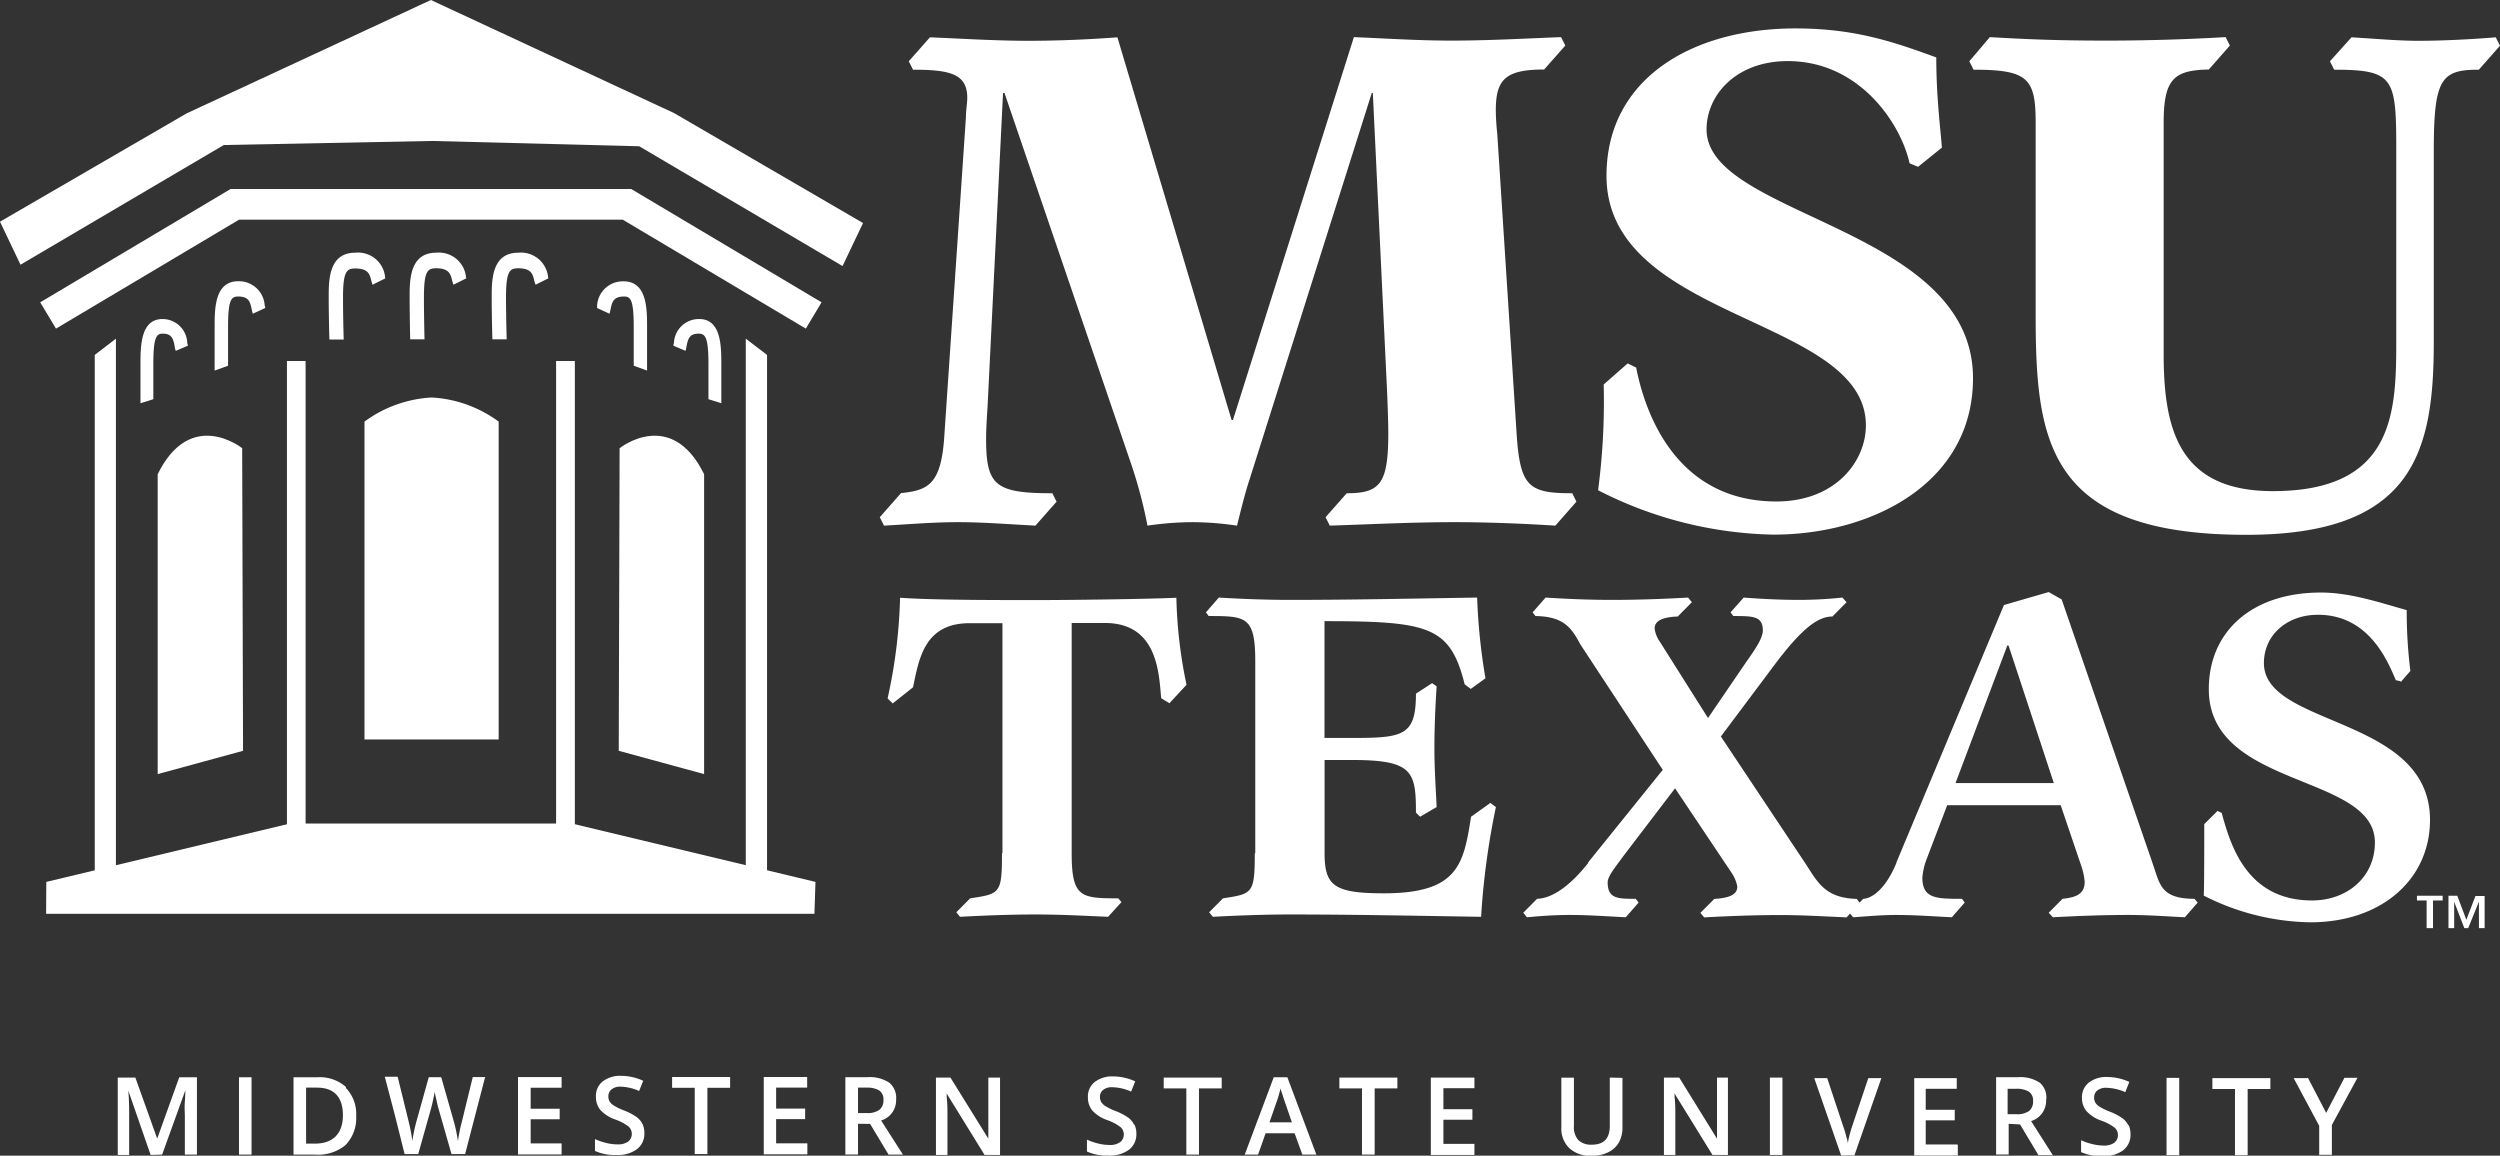
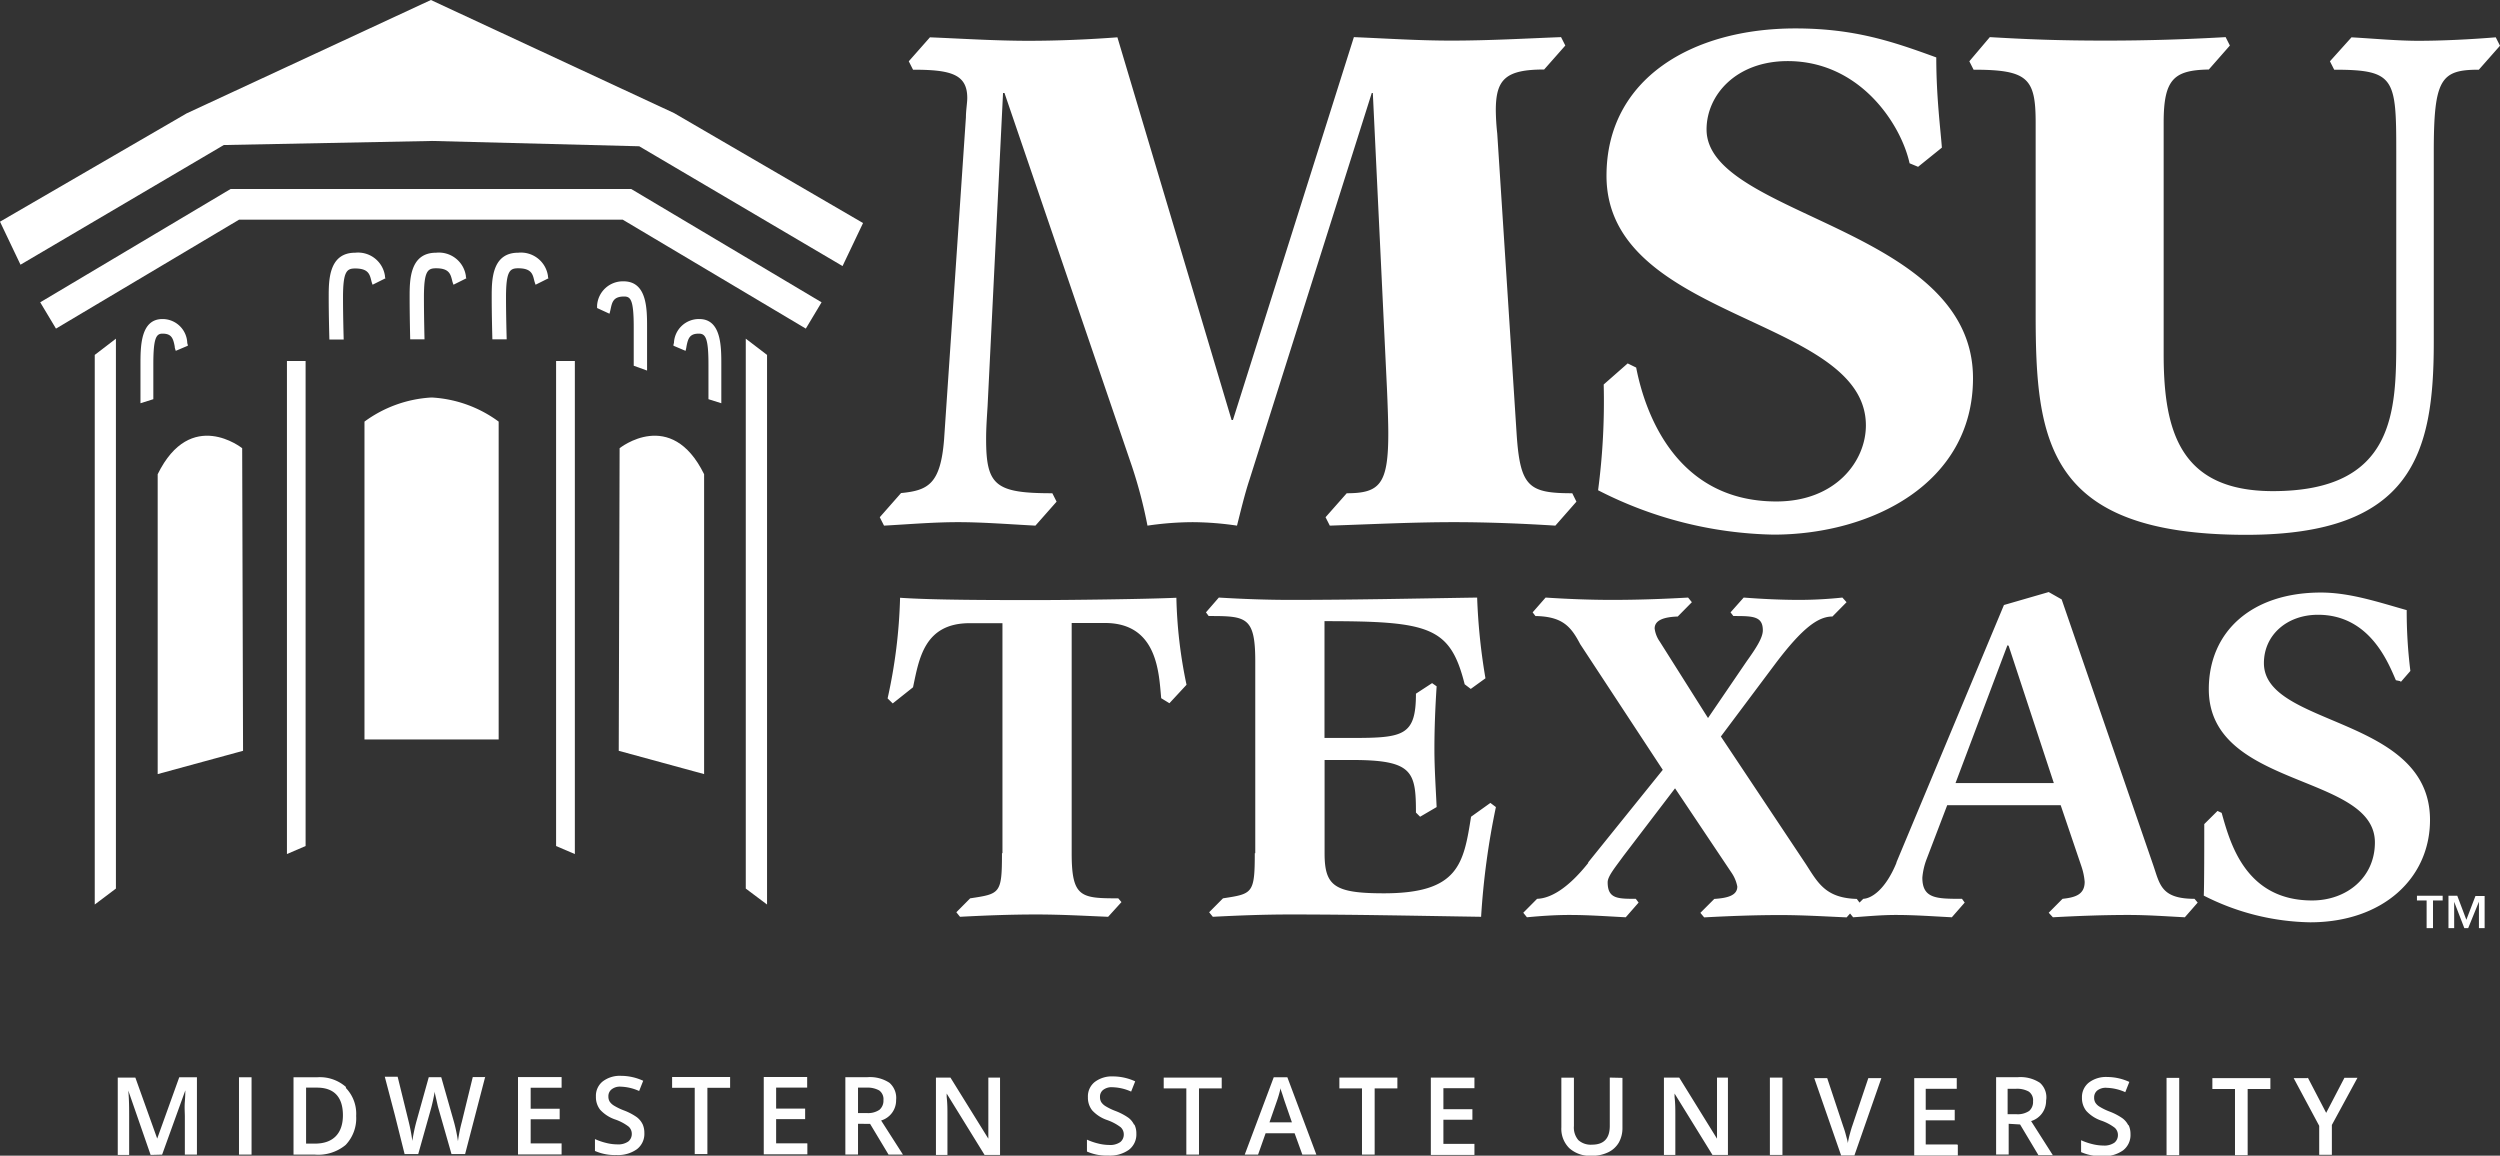
<svg xmlns="http://www.w3.org/2000/svg" viewBox="0 0 258.59 119.54">
  <rect x="0" y="0" width="258.59" height="119.54" fill="#333333" stroke="none" />
  <defs>
    <style>.cls-1{fill:#fff;}</style>
  </defs>
  <g id="Layer_2" data-name="Layer 2">
    <g id="Layer_1-2" data-name="Layer 1">
      <path class="cls-1" d="M97.65,45.48C97.28,50.07,96,50.73,93.2,51L91,53.5l.44.87c2.55-.14,5.1-.36,7.66-.36s5.32.22,8,.36l2.19-2.48-.44-.87c-5.9,0-6.85-.8-6.85-5.61,0-1.1.07-2.12.15-3.36l1.6-32.43h.15l13.19,38.63a48.47,48.47,0,0,1,1.6,6.12,32.69,32.69,0,0,1,4.67-.36,32.26,32.26,0,0,1,4.59.36c.37-1.46.8-3.28,1.31-4.81L141.89,9.62H142l1.46,30.54c.07,1.53.14,3.57.14,4.66,0,5.25-.87,6.2-4.3,6.2l-2.19,2.48.44.87c4.23-.14,8.6-.36,12.83-.36,3.43,0,7,.14,10.5.36l2.18-2.48-.43-.87c-4.52,0-5.4-.66-5.76-6.2l-2-31a24,24,0,0,1-.15-2.4c0-3.21,1-4.23,5-4.23l2.19-2.48-.44-.87c-3.65.14-7.44.36-11.37.36-3.36,0-6.71-.22-10.06-.36L127.53,43.44h-.14L115.58,3.86c-2.92.22-6.12.36-9.19.36-3.35,0-6.85-.22-10.2-.36L94,6.34l.44.87c3.86,0,5.61.44,5.61,2.92,0,.51-.14,1.31-.14,2L97.65,45.48ZM198.38,17.27l2.48-2c-.14-1.9-.58-5.25-.58-9.33-4.59-1.68-8.53-3-14.58-3-10.64,0-19.53,5.18-19.53,15.24C166.17,33.23,193,32.72,193,44c0,3.72-3.14,7.87-9.26,7.87-10.28,0-13.56-9-14.5-13.85l-.88-.43-2.48,2.18a70.29,70.29,0,0,1-.58,10.94,41.34,41.34,0,0,0,18.15,4.59c10.06,0,20.63-5.25,20.63-16.18,0-15.67-27.56-16.69-27.56-25.73,0-3.57,3.07-7.07,8.39-7.07,7.51,0,11.73,6.56,12.61,10.57l.87.36Zm53.36-1.6c0-7.51.73-8.46,4.66-8.46l2.19-2.48-.44-.87c-2.69.22-5.61.36-8,.36-2.11,0-4.51-.22-6.92-.36L241,6.34l.44.87c6.27,0,6.42.88,6.42,8.46V35.06c0,7.43-.08,15.74-12.76,15.74-9.55,0-11.3-6.12-11.3-14.14v-24c0-4.52,1.09-5.4,4.67-5.47l2.18-2.48-.44-.87c-3.86.22-7.94.36-12.39.36-5,0-8.23-.14-12-.36L203.7,6.34l.44.87c5.61,0,6.42.88,6.42,5.47V32.43c0,13.12,1.09,22.89,21.79,22.89,17.2,0,19.39-8.46,19.39-19.9V15.67Z" />
      <polygon class="cls-1" points="79.34 93.56 77.14 91.91 77.14 35.03 79.34 36.71 79.34 93.56 79.34 93.56" />
      <polygon class="cls-1" points="59.46 88.34 57.52 87.51 57.52 37.34 59.46 37.34 59.46 88.34 59.46 88.34" />
      <path class="cls-1" d="M72.83,80.07,64,77.66l.09-31.3s5.32-4.26,8.74,2.69v31Z" />
      <path class="cls-1" d="M44.57,76.49H37.7l0-32.88a12.9,12.9,0,0,1,6.86-2.49h.17a12.84,12.84,0,0,1,6.85,2.49l0,32.88H44.57Z" />
      <path class="cls-1" d="M73.28,41.27V37.7c0-2.73-.3-3.19-1-3.19-.94,0-1.11.49-1.27,1.31a3.13,3.13,0,0,1-.1.47l-1.25-.53c0-.07,0-.16.05-.27A2.58,2.58,0,0,1,72.33,33c2.28,0,2.28,2.84,2.28,4.71v4l-1.33-.42Z" />
      <path class="cls-1" d="M66.93,38.33l-1.38-.5v-4c0-2.85-.33-3.16-1-3.16-1.12,0-1.24.6-1.39,1.3a4.76,4.76,0,0,1-.12.48l-1.28-.59c0-.06,0-.15,0-.25A2.67,2.67,0,0,1,64.5,29.1c2.43,0,2.43,2.86,2.43,4.74v4.49Z" />
      <polygon class="cls-1" points="44.7 14.58 23.15 15 2.12 27.38 0 22.93 19.3 11.73 44.57 0 69.73 11.7 89.27 23.07 87.15 27.52 66.12 15.13 44.7 14.58 44.7 14.58" />
      <polygon class="cls-1" points="23.85 19.55 4.16 31.27 5.79 33.99 24.73 22.72 64.41 22.72 83.35 33.99 84.98 31.27 65.29 19.55 23.85 19.55 23.85 19.55" />
      <polygon class="cls-1" points="9.8 93.56 11.99 91.91 11.99 35.03 9.8 36.71 9.8 93.56 9.8 93.56" />
      <polygon class="cls-1" points="29.68 88.34 31.61 87.51 31.61 37.34 29.68 37.34 29.68 88.34 29.68 88.34" />
      <path class="cls-1" d="M16.31,80.07l8.83-2.41-.09-31.3s-5.32-4.26-8.74,2.69v31Z" />
-       <polygon class="cls-1" points="30 85.18 4.79 91.22 4.77 94.52 84.24 94.52 84.35 91.22 59.14 85.18 30 85.18 30 85.18" />
      <path class="cls-1" d="M15.86,41.27V37.7c0-2.73.29-3.19.95-3.19.94,0,1.1.49,1.26,1.31,0,.19.08.35.11.47l1.25-.53q0-.1-.06-.27A2.56,2.56,0,0,0,16.81,33c-2.28,0-2.28,2.84-2.28,4.71v4l1.33-.42Z" />
-       <path class="cls-1" d="M22.2,38.33l1.39-.5v-4c0-2.85.33-3.16,1.05-3.16,1.12,0,1.24.6,1.39,1.3a4.76,4.76,0,0,0,.12.48l1.28-.59c0-.06,0-.15-.05-.25a2.67,2.67,0,0,0-2.74-2.52c-2.44,0-2.44,2.86-2.44,4.74v4.49Z" />
      <path class="cls-1" d="M50.93,35.11s-.07-2.4-.07-4.4c0-1.71,0-4.57,2.74-4.57a2.82,2.82,0,0,1,3.08,2.41c0,.09,0,.17.06.23l-1.34.67a3.78,3.78,0,0,1-.15-.47c-.15-.63-.3-1.23-1.65-1.23-.87,0-1.26.28-1.26,3,0,2,.07,4.33.07,4.35l-1.48,0Z" />
      <path class="cls-1" d="M42.43,35.11s-.06-2.4-.06-4.4c0-1.71,0-4.57,2.74-4.57a2.82,2.82,0,0,1,3.08,2.41c0,.09,0,.17.06.23l-1.34.67a2.61,2.61,0,0,1-.15-.47c-.16-.63-.31-1.23-1.65-1.23-.88,0-1.26.28-1.26,3,0,2,.06,4.33.06,4.35l-1.48,0Z" />
      <path class="cls-1" d="M34.07,35.11s-.07-2.4-.07-4.4c0-1.71,0-4.57,2.74-4.57a2.81,2.81,0,0,1,3.08,2.41c0,.09,0,.17.06.23l-1.34.67A2.69,2.69,0,0,1,38.4,29c-.16-.63-.31-1.23-1.66-1.23-.87,0-1.26.28-1.26,3,0,2,.07,4.33.07,4.35l-1.48,0Z" />
      <path class="cls-1" d="M103.64,88.25c0,4.2-.19,4.2-3.29,4.67l-1.43,1.44.38.47c2.62-.14,5.25-.24,7.87-.24s5,.14,7.45.24L116,93.31l-.33-.39c-3.87,0-4.82-.09-4.82-4.67V64.44h3.44c5.48,0,5.58,5.25,5.82,7.78l.85.52,1.77-1.91a48.12,48.12,0,0,1-1.05-9c-3.34.15-11.4.24-14.46.24-4.34,0-10.73,0-14.12-.24a53.67,53.67,0,0,1-1.29,10.41l.53.52,2.1-1.67c.62-2.91,1.14-6.63,5.86-6.63h3.39V88.25Zm26.15,0c0,4.2-.24,4.2-3.29,4.67l-1.43,1.44.38.47c2.67-.14,5.34-.24,8-.24,6.58,0,13.17.14,19.75.24a78.25,78.25,0,0,1,1.53-11.35l-.57-.43-2,1.43c-.77,4.87-1.29,7.92-9,7.92-5.15,0-6.15-.76-6.15-4.15V78.61h2.86c6.25,0,6.59,1.19,6.59,5.44l.43.43,1.71-1c-.09-2-.23-4-.23-6,0-2.15.09-4.34.23-6.49l-.47-.33-1.67,1.09c0,4.35-1.29,4.58-6.59,4.58H137V64.25c10.88,0,13,.57,14.5,6.53l.63.48,1.52-1.1a62,62,0,0,1-.86-8.35c-6.44.1-12.88.24-19.32.24-2.44,0-4.92-.09-7.4-.24l-1.33,1.53.28.38c3.87,0,4.82.05,4.82,4.68V88.25Zm34.5,1c-2.2,2.77-4,3.68-5.3,3.72l-1.43,1.44.38.47c1.48-.14,2.91-.24,4.44-.24,1.91,0,3.82.14,5.78.24l1.33-1.52-.29-.39c-1.86,0-2.91,0-2.91-1.71,0-.62.77-1.53,1.63-2.72l5.34-7,5.87,8.77a3.79,3.79,0,0,1,.57,1.39c0,.9-.95,1.19-2.38,1.28l-1.44,1.44.39.47c2.62-.14,5.24-.24,7.87-.24,2.29,0,4.58.14,6.87.24l1.34-1.52-.29-.39c-3.2-.09-4-1.62-5.25-3.57L178,76.18l5.72-7.64c2.72-3.58,4.34-4.77,5.82-4.77L191,62.29l-.43-.48a43.25,43.25,0,0,1-4.44.24c-1.9,0-3.81-.09-5.77-.24L179,63.34l.29.38c2,0,3.05,0,3.05,1.48,0,.77-.71,1.86-1.67,3.2l-4,5.87-5-7.92a3,3,0,0,1-.52-1.34c0-.86.95-1.19,2.39-1.24L175,62.29l-.39-.48c-2.62.15-5.24.24-7.87.24-2.29,0-4.58-.09-6.87-.24l-1.34,1.53.29.38c2.82.05,3.68,1.1,4.63,2.91l8.54,13-7.73,9.59Zm31.87,0c-1.14,2.77-2.57,3.68-3.43,3.72l-1.43,1.44.38.47c1.48-.1,2.91-.24,4.44-.24,1.9,0,3.81.14,5.77.24l1.33-1.52-.28-.39c-2.62,0-4.1,0-4.1-2.19a7,7,0,0,1,.42-1.86l2.15-5.63h11.74l2.15,6.34a6.63,6.63,0,0,1,.33,1.58c0,1.34-1,1.62-2.29,1.76l-1.43,1.44.43.47c2.57-.14,5.2-.24,7.82-.24,2,0,3.87.14,5.83.24l1.33-1.52-.33-.39c-3.44,0-3.58-1.47-4.25-3.43L213.25,62l-1.34-.76-4.63,1.34L196.16,89.2Zm11.5-22.47h.1L212.44,81H202.27l5.39-14.31Zm40.66,3.77,1-1.15a49.6,49.6,0,0,1-.38-6.29c-2.91-.82-5.87-1.82-8.88-1.82-7.11,0-11.59,4-11.59,10,0,10.31,17.18,8.69,17.18,15.85,0,3.62-2.91,6-6.5,6-6.91,0-8.49-6-9.35-9.06l-.43-.2L228,85.24c0,2.15,0,6.25-.05,7.4a25.07,25.07,0,0,0,11,2.76c7.49,0,12.4-4.53,12.4-10.59,0-10.78-17.18-9.59-17.18-16.22,0-2.91,2.39-5,5.59-5,5.34,0,7.25,4.91,8.06,6.77l.48.1Z" />
      <path class="cls-1" d="M252.66,93.14h-1V96H251V93.14h-1v-.49h2.66Zm2.45,2,.94-2.46H257V96h-.59V93.27h0L255.3,96h-.4l-1.05-2.72h0V96h-.59V92.65h.91Z" />
      <path class="cls-1" d="M16.77,119.43l2.4-6.65h0c0,.14,0,.53-.05,1.16s0,1.15,0,1.55v3.94h1.25v-8H18.54l-2.28,6.34h0L14,111.46H12.18v8h1.18v-3.88c0-.86,0-1.79-.09-2.78h0l2.31,6.66Zm9.25,0v-8h-1.3v8Zm9.76-7a4.08,4.08,0,0,0-3-1H30.36v8h2.23a4.44,4.44,0,0,0,3.16-1,4,4,0,0,0,1.09-3,3.84,3.84,0,0,0-1.06-2.89Zm-3.19,5.86h-.93v-5.79h1.13c1.79,0,2.68,1,2.68,2.86s-1,2.93-2.88,2.93Zm17.63-6.88H48.9l-1.13,4.63a15.09,15.09,0,0,0-.4,2,16.56,16.56,0,0,0-.4-1.94l-1.33-4.68H44.35l-1.3,4.66c-.06.23-.14.54-.22.93s-.14.72-.18,1a18.2,18.2,0,0,0-.38-2l-1.14-4.64H39.8l1.05,4,1,4h1.41l1.33-4.73c.05-.18.12-.46.2-.83s.14-.67.18-.91c0,.16.07.43.16.82s.15.69.21.89l1.36,4.76h1.41l2.08-8Zm7.87,6.86h-3.2v-2.5h3v-1.09h-3v-2.17h3.2v-1.1H53.58v8h4.51v-1.11Zm8.37-2a2,2,0,0,0-.6-.72,5.9,5.9,0,0,0-1.29-.68,6.09,6.09,0,0,1-1.08-.52,1.42,1.42,0,0,1-.43-.41,1,1,0,0,1-.13-.53.89.89,0,0,1,.33-.73,1.38,1.38,0,0,1,.95-.28,5,5,0,0,1,1.9.45l.42-1.06a5.54,5.54,0,0,0-2.28-.51,2.92,2.92,0,0,0-1.91.58,1.9,1.9,0,0,0-.7,1.57,2.11,2.11,0,0,0,.44,1.36,3.73,3.73,0,0,0,1.54,1,4.94,4.94,0,0,1,1.4.74,1,1,0,0,1,.33.75,1,1,0,0,1-.36.79,1.82,1.82,0,0,1-1.15.3,4.83,4.83,0,0,1-1.14-.15,6.35,6.35,0,0,1-1.16-.4v1.23a5.08,5.08,0,0,0,2.22.42,3.36,3.36,0,0,0,2.12-.6,2,2,0,0,0,.77-1.68,2.2,2.2,0,0,0-.19-.93Zm6.72-3.75h2.34v-1.12h-6v1.12h2.34v6.85h1.31v-6.85Zm10.31,5.74H80.28v-2.5h3v-1.09h-3v-2.17h3.21v-1.1H79v8h4.51v-1.11Zm5.26-5.76h.86a2.5,2.5,0,0,1,1.33.29,1.11,1.11,0,0,1,.44,1,1.24,1.24,0,0,1-.41,1,2.09,2.09,0,0,1-1.32.34h-.9v-2.61ZM90,116.25l1.91,3.18h1.49l-2.26-3.53a2.17,2.17,0,0,0,1.55-2.12A2.07,2.07,0,0,0,92,112a3.66,3.66,0,0,0-2.28-.58H87.44v8h1.31v-3.18Zm13.43-4.79h-1.2v4.18q0,.44,0,1.23c0,.52,0,.83,0,.91h0l-3.92-6.32H96.81v8H98v-4.15c0-.55,0-1.17-.08-1.85l0-.35h0l3.92,6.35h1.6v-8Zm13.87,4.87a1.9,1.9,0,0,0-.59-.72,6.15,6.15,0,0,0-1.29-.68,6.09,6.09,0,0,1-1.08-.52,1.42,1.42,0,0,1-.43-.41,1,1,0,0,1-.13-.53.88.88,0,0,1,.32-.73,1.43,1.43,0,0,1,1-.28,5,5,0,0,1,1.9.45l.42-1.06a5.54,5.54,0,0,0-2.28-.51,2.92,2.92,0,0,0-1.91.58,1.9,1.9,0,0,0-.7,1.57,2.11,2.11,0,0,0,.44,1.36,3.73,3.73,0,0,0,1.54,1,5.09,5.09,0,0,1,1.4.74,1,1,0,0,1,.33.75,1,1,0,0,1-.36.79,1.82,1.82,0,0,1-1.15.3,4.83,4.83,0,0,1-1.14-.15,6.35,6.35,0,0,1-1.16-.4v1.23a5.06,5.06,0,0,0,2.21.42,3.39,3.39,0,0,0,2.13-.6,2,2,0,0,0,.77-1.68,2.06,2.06,0,0,0-.2-.93Zm6.73-3.75h2.34v-1.12h-6v1.12h2.34v6.85h1.31v-6.85Zm12.13,6.85-3-8h-1.41l-3,8h1.38l.78-2.21h3l.8,2.21Zm-4.85-3.34.72-2.07a12.21,12.21,0,0,0,.43-1.47c0,.15.1.38.2.69s.17.54.22.68l.75,2.17Zm10.89-3.51h2.34v-1.12h-6v1.12h2.34v6.85h1.31v-6.85Zm10.31,5.74h-3.21v-2.5h3v-1.09h-3v-2.17h3.21v-1.1H148v8h4.51v-1.11Zm14-6.86v5c0,1.29-.61,1.94-1.84,1.94a1.92,1.92,0,0,1-1.41-.47,2,2,0,0,1-.46-1.46v-5h-1.3v5.14a2.82,2.82,0,0,0,.82,2.15,3.19,3.19,0,0,0,2.31.79,3.78,3.78,0,0,0,1.71-.36,2.53,2.53,0,0,0,1.1-1,3.06,3.06,0,0,0,.38-1.54v-5.16Zm12.22,0H177.6v4.18q0,.44,0,1.23c0,.52,0,.83,0,.91h0l-3.91-6.32h-1.58v8h1.18v-4.15c0-.55,0-1.17-.08-1.85l0-.35h0l3.92,6.35h1.6v-8Zm5.64,8v-8h-1.3v8Zm7.22-3c-.06.17-.14.44-.24.8s-.17.69-.22,1c0-.18-.09-.46-.19-.83a9.45,9.45,0,0,0-.28-.91l-1.66-5h-1.34l2.78,8h1.37l2.79-8h-1.35l-1.66,4.94Zm10.81,1.92h-3.21v-2.5h3v-1.09h-3v-2.17h3.21v-1.1H198v8h4.51v-1.11Zm5.26-5.76h.86a2.48,2.48,0,0,1,1.33.29,1.09,1.09,0,0,1,.44,1,1.23,1.23,0,0,1-.4,1,2.13,2.13,0,0,1-1.32.34h-.91v-2.61Zm1.29,3.69,1.9,3.18h1.49l-2.25-3.53a2.18,2.18,0,0,0,1.55-2.12A2,2,0,0,0,211,112a3.64,3.64,0,0,0-2.28-.58h-2.25v8h1.3v-3.18Zm11.19.08a2,2,0,0,0-.6-.72,6.15,6.15,0,0,0-1.29-.68,6.09,6.09,0,0,1-1.08-.52,1.31,1.31,0,0,1-.43-.41,1,1,0,0,1-.13-.53.91.91,0,0,1,.32-.73,1.43,1.43,0,0,1,1-.28,5,5,0,0,1,1.9.45l.42-1.06a5.54,5.54,0,0,0-2.28-.51,2.92,2.92,0,0,0-1.91.58,1.91,1.91,0,0,0-.71,1.57,2.12,2.12,0,0,0,.45,1.36,3.73,3.73,0,0,0,1.54,1,4.94,4.94,0,0,1,1.4.74,1,1,0,0,1,.33.75,1,1,0,0,1-.36.79,1.82,1.82,0,0,1-1.15.3,4.83,4.83,0,0,1-1.14-.15,6.35,6.35,0,0,1-1.16-.4v1.23a5.11,5.11,0,0,0,2.22.42,3.38,3.38,0,0,0,2.12-.6,2,2,0,0,0,.77-1.68,2.2,2.2,0,0,0-.19-.93Zm5.27,3.1v-8h-1.31v8Zm7.09-6.85h2.34v-1.12h-6v1.12h2.34v6.85h1.31v-6.85Zm6.16-1.12h-1.41l2.64,4.93v3h1.31v-3.09l2.65-4.88H242.5l-1.89,3.63-1.89-3.63Z" />
    </g>
  </g>
</svg>